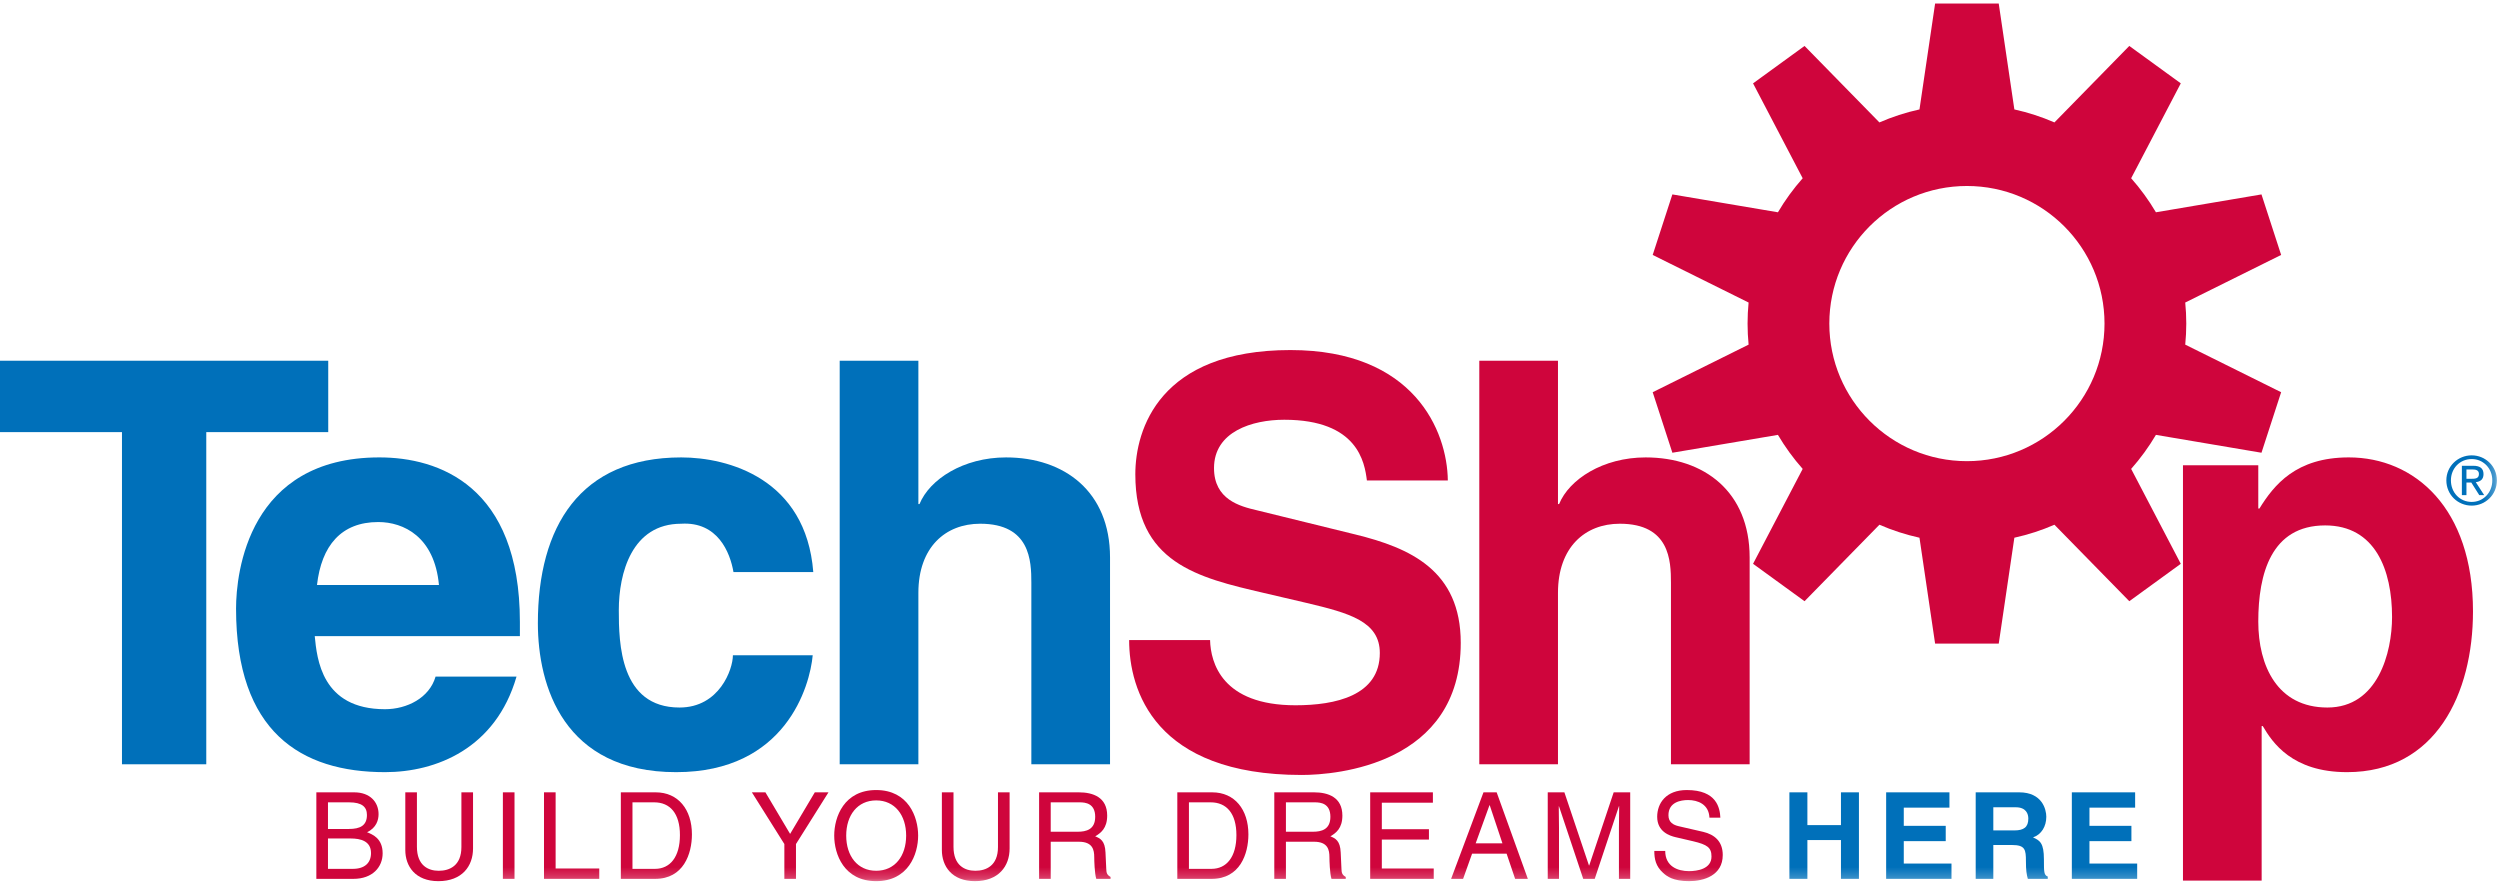
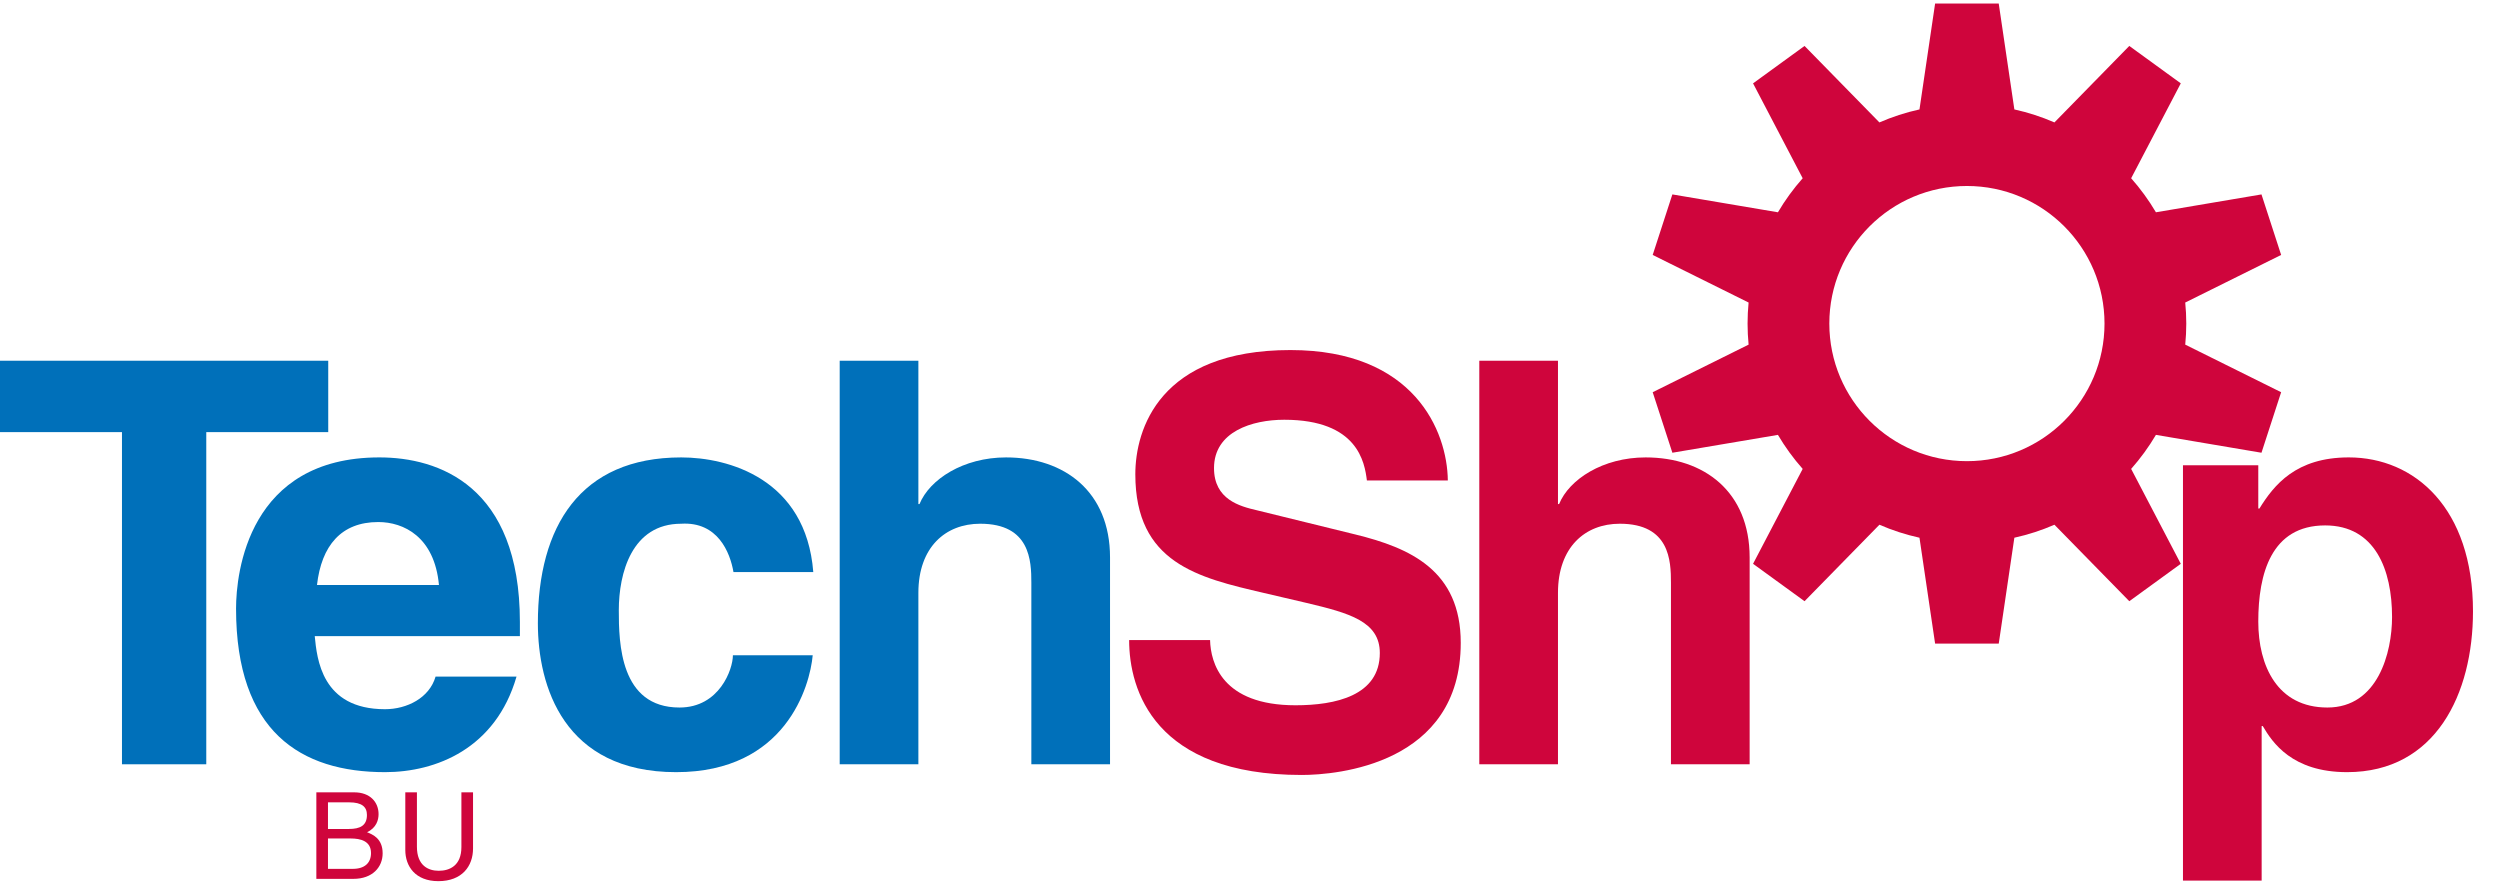
<svg xmlns="http://www.w3.org/2000/svg" xmlns:xlink="http://www.w3.org/1999/xlink" width="230px" height="82px" viewBox="0 0 230 82" version="1.1">
  <title>Group 40</title>
  <defs>
-     <polygon id="path-1" points="0 80.776 229.713 80.776 229.713 0.034 0 0.034" />
-   </defs>
+     </defs>
  <g id="CASE-PAGES" stroke="none" stroke-width="1" fill="none" fill-rule="evenodd">
    <g id="TECHSHOP" transform="translate(-225, -1103)">
      <g id="Group-40" transform="translate(225, 1103)">
        <polygon id="Fill-1" fill="#0070BA" points="0 33.187 0 39.755 11.221 39.755 11.221 70.314 18.977 70.314 18.977 39.755 30.198 39.755 30.198 33.187" />
        <g id="Group-39" transform="translate(0, 0.29)">
          <path d="M40.384,53.529 C39.97,49.082 37.126,47.738 34.799,47.738 C31.387,47.738 29.577,49.91 29.163,53.529 L40.384,53.529 Z M47.52,61.957 C45.606,68.577 40.125,70.748 35.42,70.748 C27.664,70.748 21.717,67.025 21.717,55.701 C21.717,52.392 22.855,41.791 34.903,41.791 C40.332,41.791 47.83,44.377 47.83,56.942 L47.83,58.235 L28.956,58.235 C29.163,60.303 29.577,64.957 35.42,64.957 C37.436,64.957 39.505,63.923 40.073,61.957 L47.52,61.957 Z" id="Fill-2" fill="#0070BA" />
          <path d="M74.77,59.993 C74.511,62.837 72.288,70.748 62.205,70.748 C51.863,70.748 49.484,62.837 49.484,57.045 C49.484,48.152 53.363,41.792 62.67,41.792 C67.014,41.792 74.149,43.756 74.822,52.34 L67.479,52.34 C67.169,50.53 66.031,47.686 62.67,47.893 C58.12,47.893 56.93,52.444 56.93,55.856 C56.93,58.855 57.034,64.802 62.515,64.802 C66.186,64.802 67.427,61.285 67.427,59.993 L74.77,59.993 Z" id="Fill-4" fill="#0070BA" />
          <path d="M102.123,70.024 L94.884,70.024 L94.884,53.322 C94.884,51.306 94.781,47.893 90.179,47.893 C86.973,47.893 84.491,50.065 84.491,54.253 L84.491,70.024 L77.252,70.024 L77.252,32.898 L84.491,32.898 L84.491,46.083 L84.594,46.083 C85.525,43.808 88.627,41.792 92.557,41.792 C97.935,41.792 102.123,44.946 102.123,50.996 L102.123,70.024 Z" id="Fill-6" fill="#0070BA" />
          <path d="M111.327,58.597 C111.379,60.665 112.413,64.595 119.187,64.595 C122.858,64.595 126.943,63.716 126.943,59.786 C126.943,56.89 124.15,56.115 120.221,55.184 L116.239,54.253 C110.241,52.857 104.45,51.513 104.45,43.343 C104.45,39.206 106.673,31.915 118.721,31.915 C130.097,31.915 133.148,39.361 133.2,43.911 L125.754,43.911 C125.547,42.257 124.926,38.327 118.153,38.327 C115.205,38.327 111.689,39.413 111.689,42.774 C111.689,45.669 114.067,46.29 115.619,46.652 L124.668,48.875 C129.735,50.116 134.389,52.185 134.389,58.855 C134.389,70.024 123.013,71.007 119.755,71.007 C106.208,71.007 103.881,63.199 103.881,58.597 L111.327,58.597 Z" id="Fill-8" fill="#CF053C" />
          <path d="M160.967,70.024 L153.728,70.024 L153.728,53.322 C153.728,51.306 153.624,47.893 149.022,47.893 C145.816,47.893 143.334,50.065 143.334,54.253 L143.334,70.024 L136.095,70.024 L136.095,32.898 L143.334,32.898 L143.334,46.083 L143.437,46.083 C144.368,43.808 147.47,41.792 151.401,41.792 C156.778,41.792 160.967,44.946 160.967,50.996 L160.967,70.024 Z" id="Fill-10" fill="#CF053C" />
          <path d="M214.122,64.802 C218.776,64.802 220.069,59.734 220.069,56.477 C220.069,52.133 218.517,48.048 213.915,48.048 C208.951,48.048 207.762,52.495 207.762,56.89 C207.762,60.975 209.52,64.802 214.122,64.802 L214.122,64.802 Z M207.762,46.497 L207.865,46.497 C209.21,44.325 211.226,41.791 216.087,41.791 C222.137,41.791 227.515,46.445 227.515,55.959 C227.515,63.509 224.102,70.748 215.932,70.748 C210.864,70.748 209.054,68.008 208.175,66.508 L208.072,66.508 L208.072,80.728 L200.833,80.728 L200.833,42.515 L207.762,42.515 L207.762,46.497 Z" id="Fill-12" fill="#CF053C" />
          <path d="M180.957,42.137 C173.966,42.137 168.298,36.47 168.298,29.479 C168.298,22.488 173.966,16.821 180.957,16.821 C187.948,16.821 193.615,22.488 193.615,29.479 C193.615,36.47 187.948,42.137 180.957,42.137 M201.137,29.479 C201.137,28.826 201.103,28.18 201.042,27.543 L209.865,23.164 L208.056,17.596 L198.345,19.24 C197.685,18.123 196.921,17.075 196.066,16.109 L200.632,7.378 L195.895,3.937 L189.007,10.973 C187.833,10.461 186.6,10.059 185.321,9.777 L183.883,0.035 L178.03,0.035 L176.592,9.777 C175.313,10.059 174.081,10.461 172.906,10.973 L166.018,3.937 L161.281,7.379 L165.847,16.109 C164.992,17.075 164.228,18.123 163.569,19.24 L153.857,17.596 L152.048,23.165 L160.871,27.543 C160.81,28.18 160.776,28.826 160.776,29.479 C160.776,30.133 160.81,30.778 160.871,31.416 L152.048,35.794 L153.858,41.362 L163.569,39.718 C164.228,40.835 164.992,41.884 165.847,42.849 L161.281,51.58 L166.018,55.021 L172.906,47.985 C174.081,48.497 175.313,48.898 176.592,49.18 L178.03,58.924 L183.884,58.924 L185.321,49.18 C186.6,48.898 187.832,48.497 189.007,47.985 L195.896,55.021 L200.632,51.58 L196.066,42.849 C196.921,41.884 197.685,40.836 198.345,39.718 L208.056,41.362 L209.865,35.794 L201.042,31.416 C201.103,30.778 201.137,30.133 201.137,29.479" id="Fill-14" fill="#CF053C" />
          <path d="M30.174,79.645 L32.457,79.645 C33.571,79.645 34.133,79.079 34.133,78.192 C34.133,77.073 33.152,76.851 32.28,76.851 L30.174,76.851 L30.174,79.645 Z M30.174,75.975 L32.104,75.975 C33.129,75.975 33.758,75.664 33.758,74.689 C33.758,73.946 33.306,73.525 32.115,73.525 L30.174,73.525 L30.174,75.975 Z M29.104,72.605 L32.589,72.605 C34.067,72.605 34.828,73.525 34.828,74.611 C34.828,75.132 34.641,75.864 33.769,76.274 C34.288,76.485 35.203,76.851 35.203,78.215 C35.203,79.489 34.266,80.565 32.512,80.565 L29.104,80.565 L29.104,72.605 Z" id="Fill-16" fill="#CF053C" />
          <path d="M43.519,72.605 L43.519,77.771 C43.519,79.401 42.504,80.776 40.331,80.776 C38.203,80.776 37.288,79.401 37.288,77.915 L37.288,72.605 L38.357,72.605 L38.357,77.616 C38.357,79.345 39.405,79.822 40.364,79.822 C41.346,79.822 42.449,79.368 42.449,77.638 L42.449,72.605 L43.519,72.605 Z" id="Fill-18" fill="#CF053C" />
          <mask id="mask-2" fill="white">
            <use xlink:href="#path-1" />
          </mask>
          <g id="Clip-21" />
          <polygon id="Fill-20" fill="#CF053C" mask="url(#mask-2)" points="46.265 80.565 47.335 80.565 47.335 72.605 46.265 72.605" />
          <polygon id="Fill-22" fill="#CF053C" mask="url(#mask-2)" points="51.117 79.611 55.132 79.611 55.132 80.565 50.048 80.565 50.048 72.604 51.117 72.604" />
          <path d="M58.187,79.645 L60.261,79.645 C61.65,79.645 62.554,78.547 62.554,76.541 C62.554,74.534 61.639,73.525 60.183,73.525 L58.187,73.525 L58.187,79.645 Z M57.117,72.605 L60.326,72.605 C62.389,72.605 63.657,74.179 63.657,76.474 C63.657,78.259 62.885,80.565 60.282,80.565 L57.117,80.565 L57.117,72.605 Z" id="Fill-23" fill="#CF053C" mask="url(#mask-2)" />
          <polygon id="Fill-24" fill="#CF053C" mask="url(#mask-2)" points="73.23 80.565 72.161 80.565 72.161 77.361 69.172 72.605 70.418 72.605 72.69 76.43 74.962 72.605 76.219 72.605 73.23 77.361" />
          <path d="M80.608,73.347 C78.888,73.347 77.851,74.711 77.851,76.585 C77.851,78.459 78.888,79.822 80.608,79.822 C82.329,79.822 83.366,78.459 83.366,76.585 C83.366,74.711 82.329,73.347 80.608,73.347 M80.608,80.776 C77.653,80.776 76.748,78.303 76.748,76.585 C76.748,74.867 77.653,72.394 80.608,72.394 C83.564,72.394 84.469,74.867 84.469,76.585 C84.469,78.303 83.564,80.776 80.608,80.776" id="Fill-25" fill="#CF053C" mask="url(#mask-2)" />
          <path d="M92.884,72.605 L92.884,77.771 C92.884,79.401 91.869,80.776 89.696,80.776 C87.568,80.776 86.652,79.401 86.652,77.915 L86.652,72.605 L87.722,72.605 L87.722,77.616 C87.722,79.345 88.77,79.822 89.729,79.822 C90.711,79.822 91.814,79.368 91.814,77.638 L91.814,72.605 L92.884,72.605 Z" id="Fill-26" fill="#CF053C" mask="url(#mask-2)" />
          <path d="M96.666,76.23 L99.148,76.23 C99.931,76.23 100.758,76.031 100.758,74.855 C100.758,73.625 99.864,73.525 99.336,73.525 L96.666,73.525 L96.666,76.23 Z M96.666,80.565 L95.597,80.565 L95.597,72.605 L99.258,72.605 C100.56,72.605 101.861,73.059 101.861,74.745 C101.861,75.92 101.265,76.352 100.758,76.651 C101.21,76.84 101.663,77.039 101.706,78.148 L101.773,79.589 C101.784,80.033 101.839,80.199 102.17,80.388 L102.17,80.565 L100.857,80.565 C100.703,80.077 100.67,78.869 100.67,78.57 C100.67,77.915 100.538,77.15 99.258,77.15 L96.666,77.15 L96.666,80.565 Z" id="Fill-27" fill="#CF053C" mask="url(#mask-2)" />
          <path d="M109.382,79.645 L111.456,79.645 C112.846,79.645 113.75,78.547 113.75,76.541 C113.75,74.534 112.835,73.525 111.379,73.525 L109.382,73.525 L109.382,79.645 Z M108.313,72.605 L111.522,72.605 C113.584,72.605 114.853,74.179 114.853,76.474 C114.853,78.259 114.081,80.565 111.478,80.565 L108.313,80.565 L108.313,72.605 Z" id="Fill-28" fill="#CF053C" mask="url(#mask-2)" />
          <path d="M118.305,76.23 L120.786,76.23 C121.569,76.23 122.396,76.031 122.396,74.855 C122.396,73.625 121.503,73.525 120.974,73.525 L118.305,73.525 L118.305,76.23 Z M118.305,80.565 L117.235,80.565 L117.235,72.605 L120.896,72.605 C122.198,72.605 123.499,73.059 123.499,74.745 C123.499,75.92 122.904,76.352 122.396,76.651 C122.849,76.84 123.301,77.039 123.345,78.148 L123.411,79.589 C123.422,80.033 123.477,80.199 123.808,80.388 L123.808,80.565 L122.496,80.565 C122.341,80.077 122.308,78.869 122.308,78.57 C122.308,77.915 122.176,77.15 120.896,77.15 L118.305,77.15 L118.305,80.565 Z" id="Fill-29" fill="#CF053C" mask="url(#mask-2)" />
          <polygon id="Fill-30" fill="#CF053C" mask="url(#mask-2)" points="131.903 80.565 126.058 80.565 126.058 72.605 131.826 72.605 131.826 73.558 127.128 73.558 127.128 75.997 131.462 75.997 131.462 76.951 127.128 76.951 127.128 79.612 131.903 79.612" />
          <path d="M138.223,77.294 L137.054,73.791 L137.032,73.791 L135.763,77.294 L138.223,77.294 Z M135.432,78.248 L134.605,80.565 L133.502,80.565 L136.48,72.605 L137.693,72.605 L140.561,80.565 L139.392,80.565 L138.608,78.248 L135.432,78.248 Z" id="Fill-31" fill="#CF053C" mask="url(#mask-2)" />
          <path d="M148.942,80.565 L148.942,75.864 C148.942,75.631 148.965,74.623 148.965,73.88 L148.942,73.88 L146.715,80.565 L145.656,80.565 L143.428,73.891 L143.406,73.891 C143.406,74.623 143.428,75.631 143.428,75.864 L143.428,80.565 L142.392,80.565 L142.392,72.605 L143.924,72.605 L146.185,79.334 L146.207,79.334 L148.458,72.605 L149.979,72.605 L149.979,80.565 L148.942,80.565 Z" id="Fill-32" fill="#CF053C" mask="url(#mask-2)" />
          <path d="M157.269,74.933 C157.214,73.702 156.2,73.314 155.306,73.314 C154.633,73.314 153.497,73.503 153.497,74.711 C153.497,75.387 153.972,75.609 154.435,75.72 L156.696,76.241 C157.722,76.485 158.493,77.106 158.493,78.37 C158.493,80.255 156.751,80.776 155.394,80.776 C153.928,80.776 153.354,80.332 153.001,80.011 C152.329,79.401 152.196,78.736 152.196,77.993 L153.2,77.993 C153.2,79.434 154.369,79.856 155.383,79.856 C156.155,79.856 157.457,79.656 157.457,78.514 C157.457,77.683 157.071,77.416 155.769,77.106 L154.148,76.729 C153.63,76.607 152.461,76.241 152.461,74.855 C152.461,73.614 153.266,72.394 155.185,72.394 C157.953,72.394 158.229,74.057 158.273,74.933 L157.269,74.933 Z" id="Fill-33" fill="#CF053C" mask="url(#mask-2)" />
          <polygon id="Fill-34" fill="#0070BA" mask="url(#mask-2)" points="166.28 76.995 166.28 80.565 164.625 80.565 164.625 72.605 166.28 72.605 166.28 75.62 169.368 75.62 169.368 72.605 171.022 72.605 171.022 80.565 169.368 80.565 169.368 76.995" />
          <polygon id="Fill-35" fill="#0070BA" mask="url(#mask-2)" points="179.349 74.013 175.147 74.013 175.147 75.687 179.007 75.687 179.007 77.095 175.147 77.095 175.147 79.157 179.537 79.157 179.537 80.565 173.526 80.565 173.526 72.605 179.349 72.605" />
          <path d="M185.326,76.108 C186.187,76.108 186.606,75.809 186.606,75.021 C186.606,74.601 186.418,73.979 185.448,73.979 L183.385,73.979 L183.385,76.108 L185.326,76.108 Z M181.764,72.605 L185.768,72.605 C187.874,72.605 188.26,74.168 188.26,74.855 C188.26,75.731 187.819,76.485 187.036,76.751 C187.687,77.039 188.04,77.283 188.04,78.769 C188.04,79.933 188.04,80.221 188.393,80.354 L188.393,80.565 L186.562,80.565 C186.451,80.188 186.386,79.778 186.386,78.957 C186.386,77.871 186.319,77.45 185.095,77.45 L183.385,77.45 L183.385,80.565 L181.764,80.565 L181.764,72.605 Z" id="Fill-36" fill="#0070BA" mask="url(#mask-2)" />
          <polygon id="Fill-37" fill="#0070BA" mask="url(#mask-2)" points="196.432 74.013 192.23 74.013 192.23 75.687 196.09 75.687 196.09 77.095 192.23 77.095 192.23 79.157 196.62 79.157 196.62 80.565 190.609 80.565 190.609 72.605 196.432 72.605" />
-           <path d="M226.913,43.76 L227.352,43.76 C227.722,43.76 228.062,43.742 228.062,43.315 C228.062,42.956 227.753,42.9 227.469,42.9 L226.913,42.9 L226.913,43.76 Z M226.492,42.561 L227.537,42.561 C228.18,42.561 228.483,42.814 228.483,43.333 C228.483,43.822 228.175,44.026 227.772,44.069 L228.545,45.263 L228.093,45.263 L227.358,44.1 L226.913,44.1 L226.913,45.263 L226.492,45.263 L226.492,42.561 Z M227.395,45.887 C228.465,45.887 229.293,45.034 229.293,43.902 C229.293,42.796 228.465,41.942 227.395,41.942 C226.313,41.942 225.484,42.796 225.484,43.902 C225.484,45.034 226.313,45.887 227.395,45.887 L227.395,45.887 Z M227.395,41.602 C228.656,41.602 229.714,42.598 229.714,43.902 C229.714,45.232 228.656,46.227 227.395,46.227 C226.128,46.227 225.064,45.232 225.064,43.902 C225.064,42.598 226.128,41.602 227.395,41.602 L227.395,41.602 Z" id="Fill-38" fill="#0070BA" mask="url(#mask-2)" />
        </g>
      </g>
    </g>
  </g>
</svg>